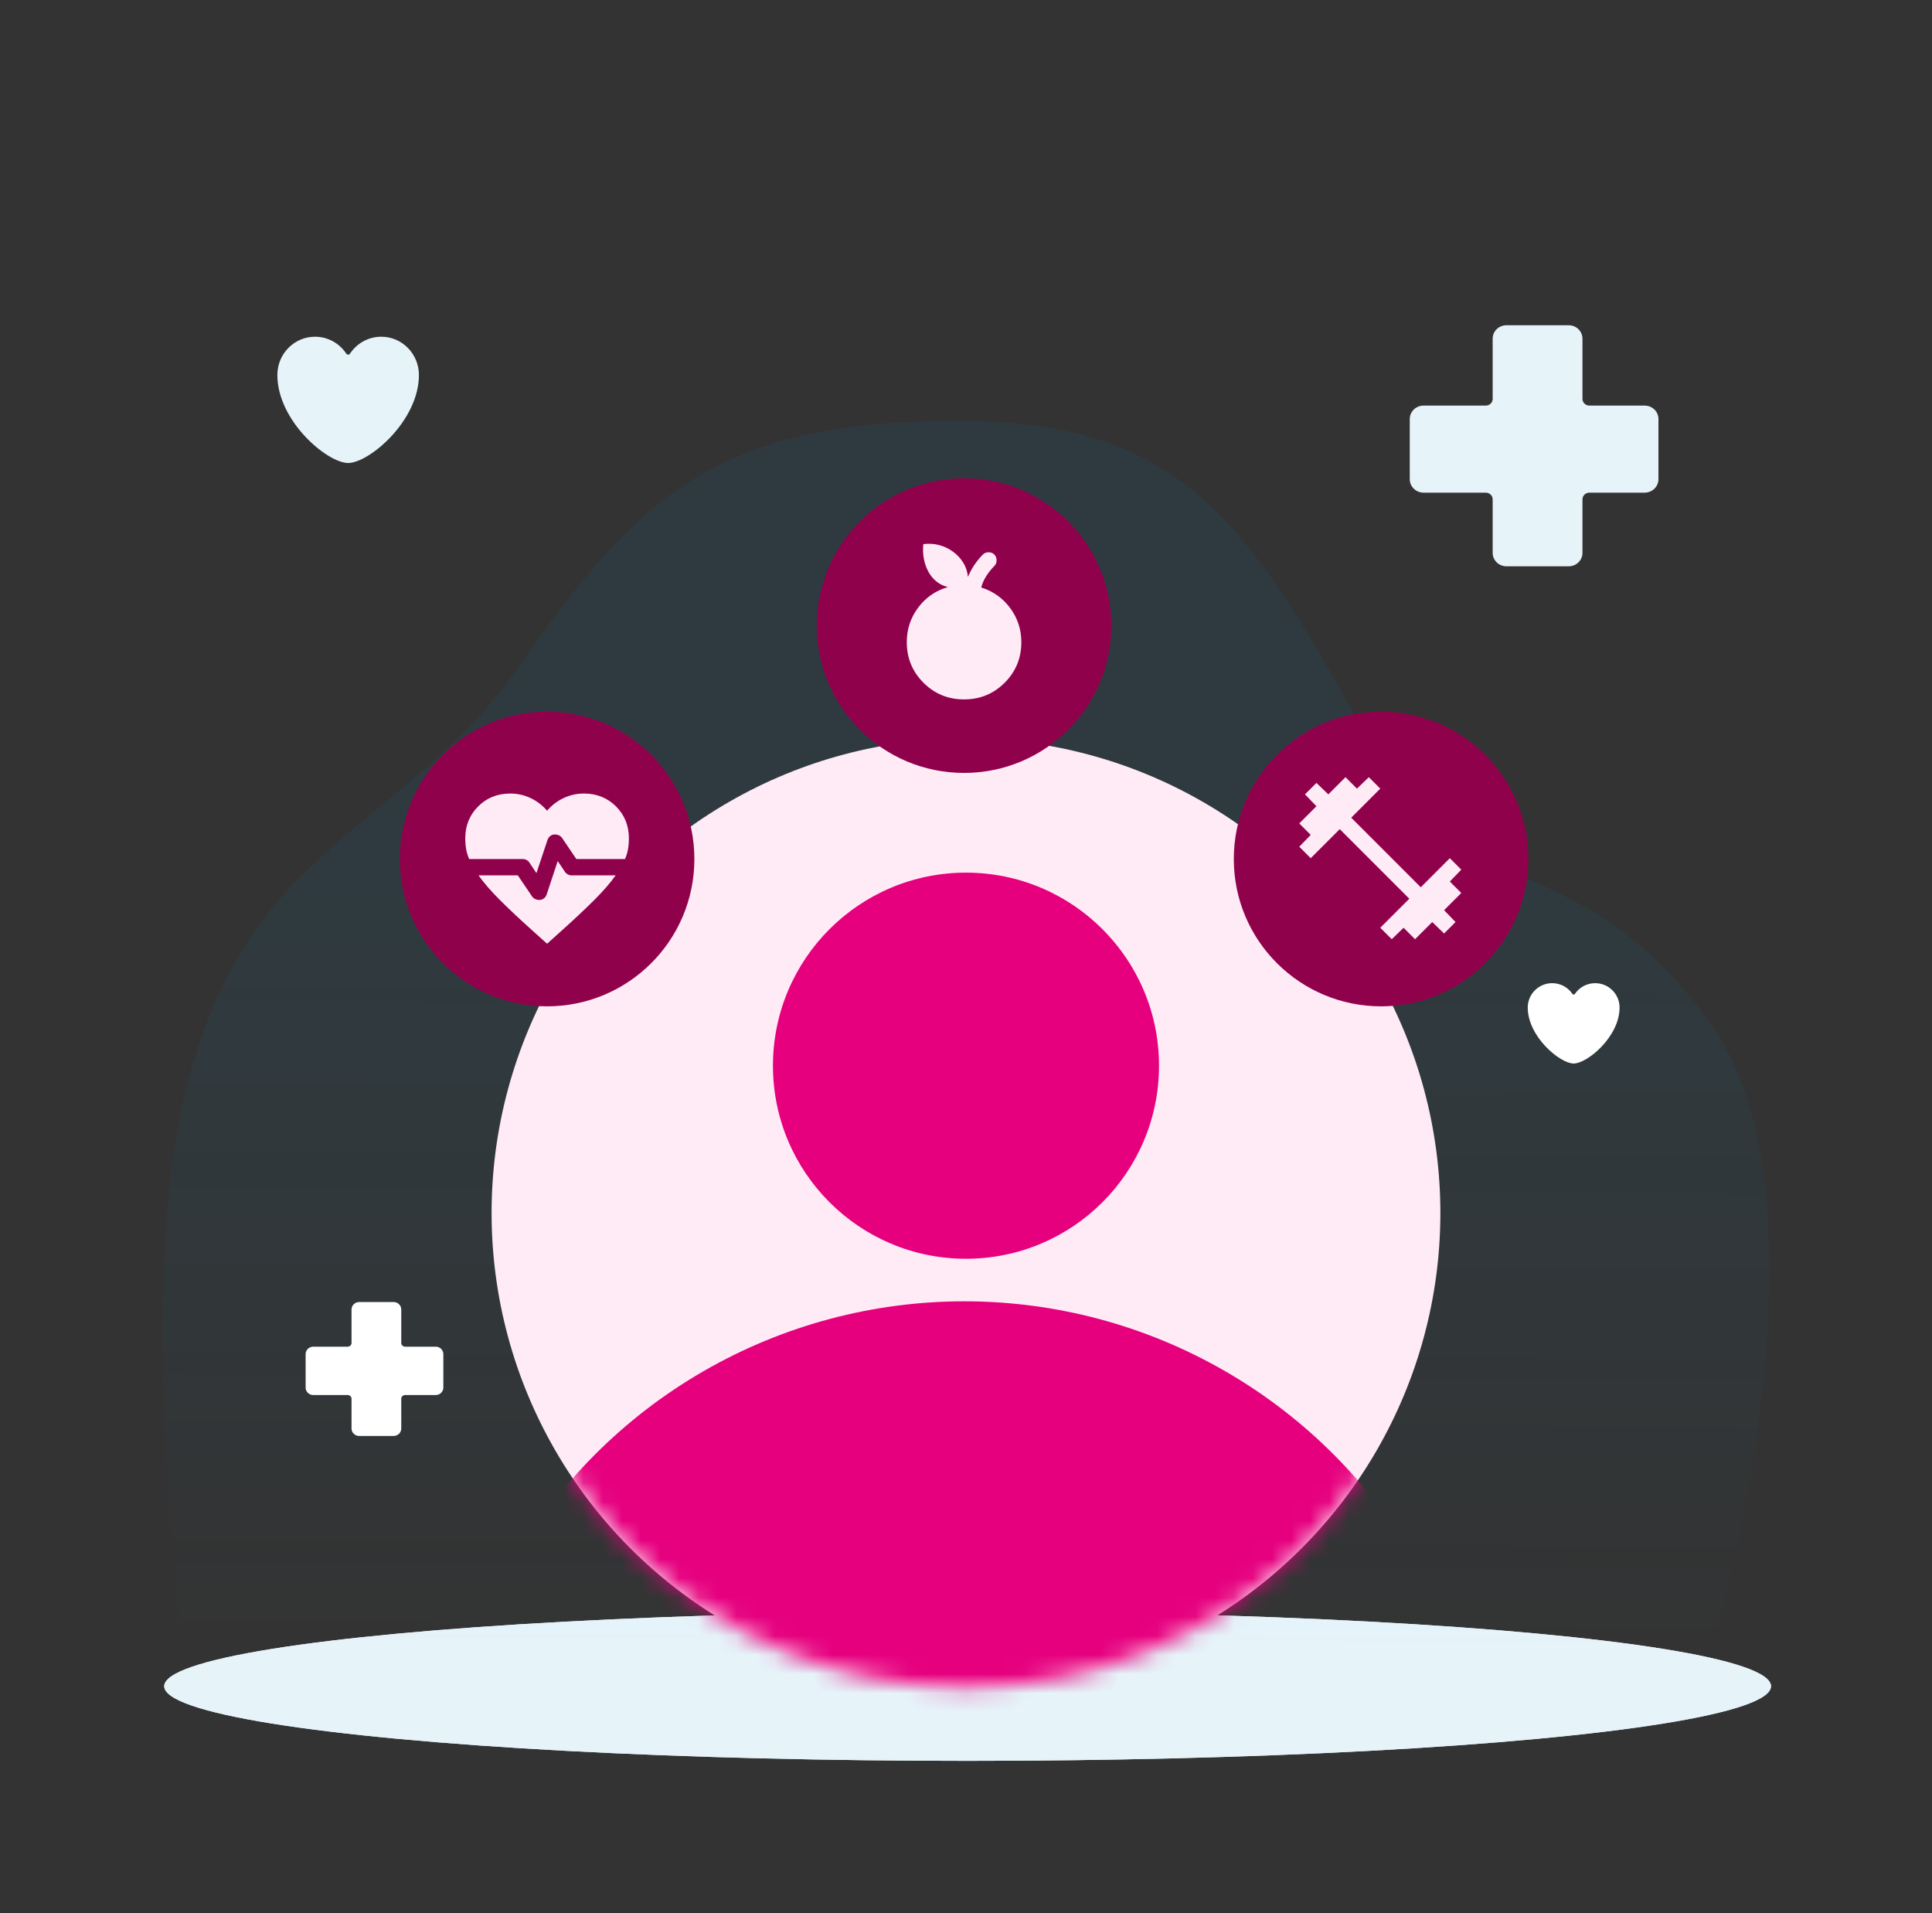
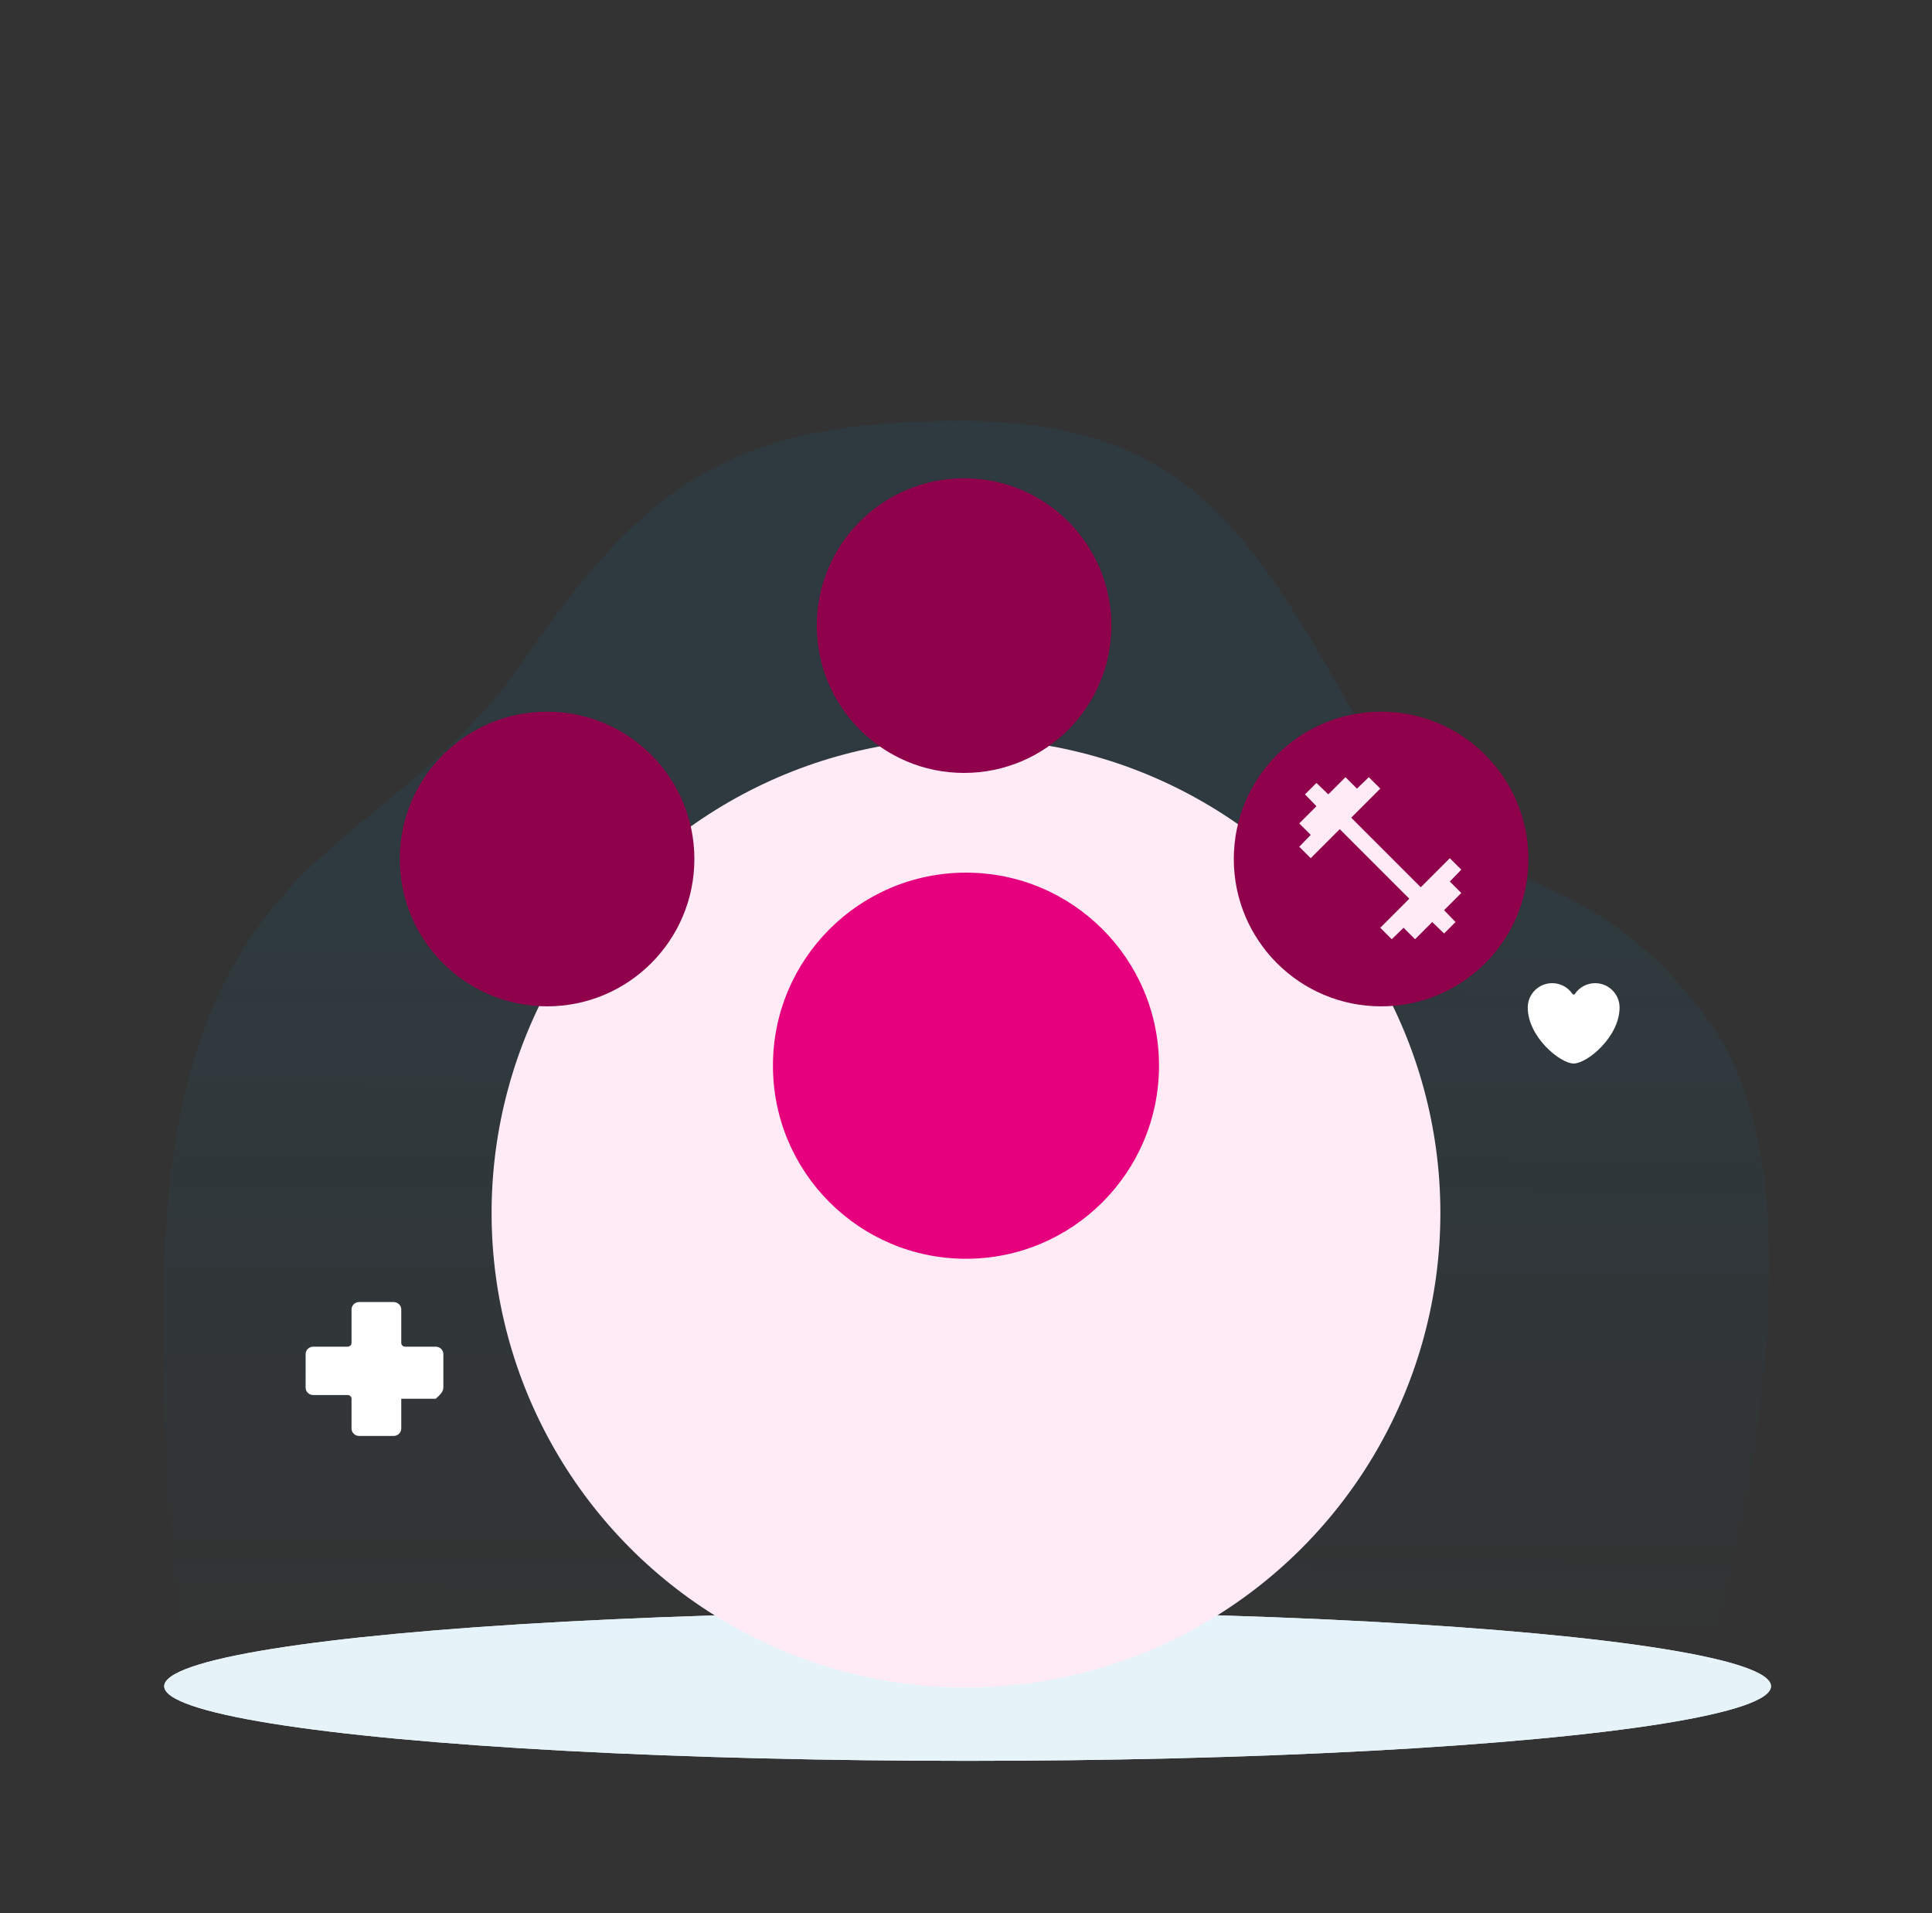
<svg xmlns="http://www.w3.org/2000/svg" id="mtl_icon-lifestyle" width="101" height="100" viewBox="0 0 101 100" fill="none">
  <rect x="0" y="0" width="101" height="100" fill="#333333" stroke="none" />
  <ellipse cx="50.584" cy="88.137" rx="42" ry="3.9" fill="#E8EAEE" />
  <ellipse cx="50.584" cy="88.137" rx="42" ry="3.9" fill="#E6F4FA" />
  <path d="M9.564 57.635C12.695 43.81 21.054 43.758 27.432 34.438C33.811 25.118 38.512 22 50.178 22C61.844 22 65.278 27.487 71.057 37.812C76.835 48.138 82.342 43.747 89.374 53.432C96.407 63.118 89.374 86.6 89.374 86.6H9.564C9.564 86.6 7.17 68.21 9.564 57.635Z" fill="url(#paint0_linear_2359_18030)" />
-   <path d="M19.932 17.6C19.25 17.6 18.65 17.951 18.297 18.485C18.251 18.554 18.15 18.554 18.103 18.485C17.75 17.951 17.15 17.6 16.469 17.6C15.382 17.6 14.5 18.495 14.5 19.599C14.5 22.008 17.113 24.2 18.2 24.2C19.287 24.2 21.9 22.008 21.9 19.599C21.9 18.495 21.018 17.6 19.931 17.6H19.932Z" fill="#E6F4FA" />
  <path d="M83.39 51.389C82.949 51.389 82.559 51.612 82.33 51.952C82.3 51.996 82.234 51.996 82.204 51.952C81.975 51.612 81.586 51.389 81.144 51.389C80.439 51.389 79.867 51.958 79.867 52.661C79.867 54.194 81.562 55.589 82.267 55.589C82.972 55.589 84.667 54.194 84.667 52.661C84.667 51.958 84.095 51.389 83.39 51.389H83.39Z" fill="white" />
-   <path fill-rule="evenodd" clip-rule="evenodd" d="M78.755 17C78.356 17 78.033 17.313 78.033 17.7V20.85C78.033 21.043 77.871 21.2 77.671 21.2H74.421C74.023 21.2 73.699 21.513 73.699 21.9V25.05C73.699 25.437 74.023 25.75 74.421 25.75H77.671C77.871 25.75 78.033 25.907 78.033 26.1V28.9C78.033 29.287 78.356 29.6 78.755 29.6H82.005C82.404 29.6 82.727 29.287 82.727 28.9V26.1C82.727 25.907 82.889 25.75 83.088 25.75H85.977C86.376 25.75 86.699 25.437 86.699 25.05V21.9C86.699 21.513 86.376 21.2 85.977 21.2L83.088 21.2C82.889 21.2 82.727 21.043 82.727 20.85V17.7C82.727 17.313 82.404 17 82.005 17H78.755Z" fill="#E6F4FA" />
-   <path fill-rule="evenodd" clip-rule="evenodd" d="M18.777 68.056C18.556 68.056 18.377 68.23 18.377 68.445V70.195C18.377 70.302 18.287 70.389 18.177 70.389L16.377 70.389C16.156 70.389 15.977 70.563 15.977 70.778V72.528C15.977 72.743 16.156 72.917 16.377 72.917H18.177C18.287 72.917 18.377 73.004 18.377 73.111V74.667C18.377 74.882 18.556 75.056 18.777 75.056H20.577C20.797 75.056 20.977 74.882 20.977 74.667V73.111C20.977 73.004 21.066 72.917 21.177 72.917H22.777C22.997 72.917 23.177 72.743 23.177 72.528V70.778C23.177 70.563 22.997 70.389 22.777 70.389L21.177 70.389C21.066 70.389 20.977 70.302 20.977 70.195V68.445C20.977 68.23 20.797 68.056 20.577 68.056H18.777Z" fill="white" />
+   <path fill-rule="evenodd" clip-rule="evenodd" d="M18.777 68.056C18.556 68.056 18.377 68.23 18.377 68.445V70.195C18.377 70.302 18.287 70.389 18.177 70.389L16.377 70.389C16.156 70.389 15.977 70.563 15.977 70.778V72.528C15.977 72.743 16.156 72.917 16.377 72.917H18.177C18.287 72.917 18.377 73.004 18.377 73.111V74.667C18.377 74.882 18.556 75.056 18.777 75.056H20.577C20.797 75.056 20.977 74.882 20.977 74.667V73.111H22.777C22.997 72.917 23.177 72.743 23.177 72.528V70.778C23.177 70.563 22.997 70.389 22.777 70.389L21.177 70.389C21.066 70.389 20.977 70.302 20.977 70.195V68.445C20.977 68.23 20.797 68.056 20.577 68.056H18.777Z" fill="white" />
  <ellipse cx="50.499" cy="63.4" rx="24.8" ry="24.8" fill="#FFEBF6" />
  <mask id="mask0_2359_18030" style="mask-type:alpha" maskUnits="userSpaceOnUse" x="25" y="38" width="51" height="51">
    <ellipse cx="50.499" cy="63.4" rx="24.8" ry="24.8" fill="#F9E9EC" />
  </mask>
  <g mask="url(#mask0_2359_18030)">
    <circle cx="50.499" cy="55.703" r="10.091" fill="#E6007E" />
-     <ellipse cx="50.413" cy="95.298" rx="27.28" ry="27.28" fill="#E6007E" />
  </g>
  <ellipse cx="28.6" cy="44.9" rx="7.7" ry="7.7" fill="#90014C" />
-   <path d="M28.044 45.638L27.68 45.092C27.645 45.035 27.595 44.989 27.531 44.953C27.466 44.918 27.399 44.9 27.327 44.9H24.526C24.447 44.714 24.394 44.536 24.365 44.365C24.337 44.194 24.322 44.016 24.322 43.83C24.322 43.16 24.547 42.6 24.996 42.151C25.445 41.702 26.005 41.477 26.675 41.477C27.046 41.477 27.399 41.556 27.734 41.713C28.069 41.87 28.358 42.091 28.6 42.376C28.843 42.091 29.131 41.87 29.466 41.713C29.801 41.556 30.154 41.477 30.525 41.477C31.195 41.477 31.755 41.702 32.204 42.151C32.653 42.6 32.878 43.16 32.878 43.83C32.878 44.016 32.864 44.194 32.835 44.365C32.806 44.536 32.753 44.714 32.675 44.9H30.129L29.391 43.809C29.349 43.745 29.293 43.697 29.226 43.665C29.158 43.633 29.085 43.616 29.006 43.616C28.914 43.616 28.834 43.643 28.766 43.697C28.698 43.75 28.65 43.82 28.621 43.905L28.044 45.638ZM28.6 49.327L27.98 48.771C27.231 48.101 26.618 47.527 26.14 47.049C25.663 46.572 25.288 46.14 25.017 45.755H27.071L27.809 46.846C27.851 46.91 27.907 46.958 27.974 46.99C28.042 47.023 28.115 47.039 28.194 47.039C28.286 47.039 28.366 47.012 28.434 46.958C28.502 46.905 28.55 46.836 28.579 46.75L29.156 45.007L29.53 45.563C29.566 45.62 29.616 45.666 29.68 45.702C29.744 45.737 29.812 45.755 29.883 45.755H32.183C31.912 46.14 31.538 46.572 31.06 47.049C30.582 47.527 29.969 48.101 29.22 48.771L28.6 49.327Z" fill="#FFEBF6" />
  <ellipse cx="50.399" cy="32.7" rx="7.7" ry="7.7" fill="#90014C" />
-   <path d="M50.399 36.557C49.565 36.557 48.857 36.266 48.276 35.685C47.695 35.104 47.404 34.397 47.404 33.562C47.404 32.892 47.602 32.291 47.998 31.76C48.394 31.229 48.912 30.871 49.554 30.686C49.319 30.628 49.114 30.527 48.939 30.381C48.764 30.235 48.623 30.058 48.517 29.851C48.41 29.645 48.335 29.42 48.292 29.178C48.249 28.935 48.242 28.689 48.27 28.44C48.563 28.404 48.841 28.422 49.105 28.493C49.368 28.564 49.607 28.678 49.821 28.835C50.035 28.992 50.212 29.181 50.351 29.402C50.49 29.623 50.573 29.873 50.602 30.151C50.695 29.93 50.807 29.721 50.939 29.525C51.071 29.329 51.219 29.149 51.383 28.985C51.461 28.907 51.561 28.867 51.682 28.867C51.803 28.867 51.903 28.907 51.981 28.985C52.06 29.064 52.099 29.163 52.099 29.285C52.099 29.406 52.06 29.506 51.981 29.584C51.825 29.741 51.686 29.914 51.564 30.103C51.443 30.292 51.354 30.493 51.297 30.707C51.925 30.907 52.431 31.268 52.816 31.792C53.201 32.316 53.393 32.906 53.393 33.562C53.393 34.397 53.103 35.104 52.522 35.685C51.941 36.266 51.233 36.557 50.399 36.557Z" fill="#FFEBF6" />
  <ellipse cx="72.2" cy="44.9" rx="7.7" ry="7.7" fill="#90014C" />
  <path d="M72.756 49.092L72.157 48.493L73.675 46.975L70.039 43.339L68.521 44.857L67.922 44.258L68.521 43.638L67.922 43.039L68.82 42.141L68.221 41.52L68.82 40.922L69.441 41.52L70.339 40.622L70.938 41.221L71.558 40.622L72.157 41.221L70.638 42.74L74.274 46.376L75.793 44.857L76.392 45.456L75.793 46.076L76.392 46.675L75.493 47.574L76.092 48.194L75.493 48.793L74.873 48.194L73.975 49.092L73.376 48.493L72.756 49.092Z" fill="#FFEBF6" />
  <defs>
    <linearGradient id="paint0_linear_2359_18030" x1="50.243" y1="46.779" x2="50.08" y2="86.691" gradientUnits="userSpaceOnUse">
      <stop stop-color="#008ECF" stop-opacity="0.08" />
      <stop offset="1" stop-color="#008ECF" stop-opacity="0" />
    </linearGradient>
  </defs>
</svg>